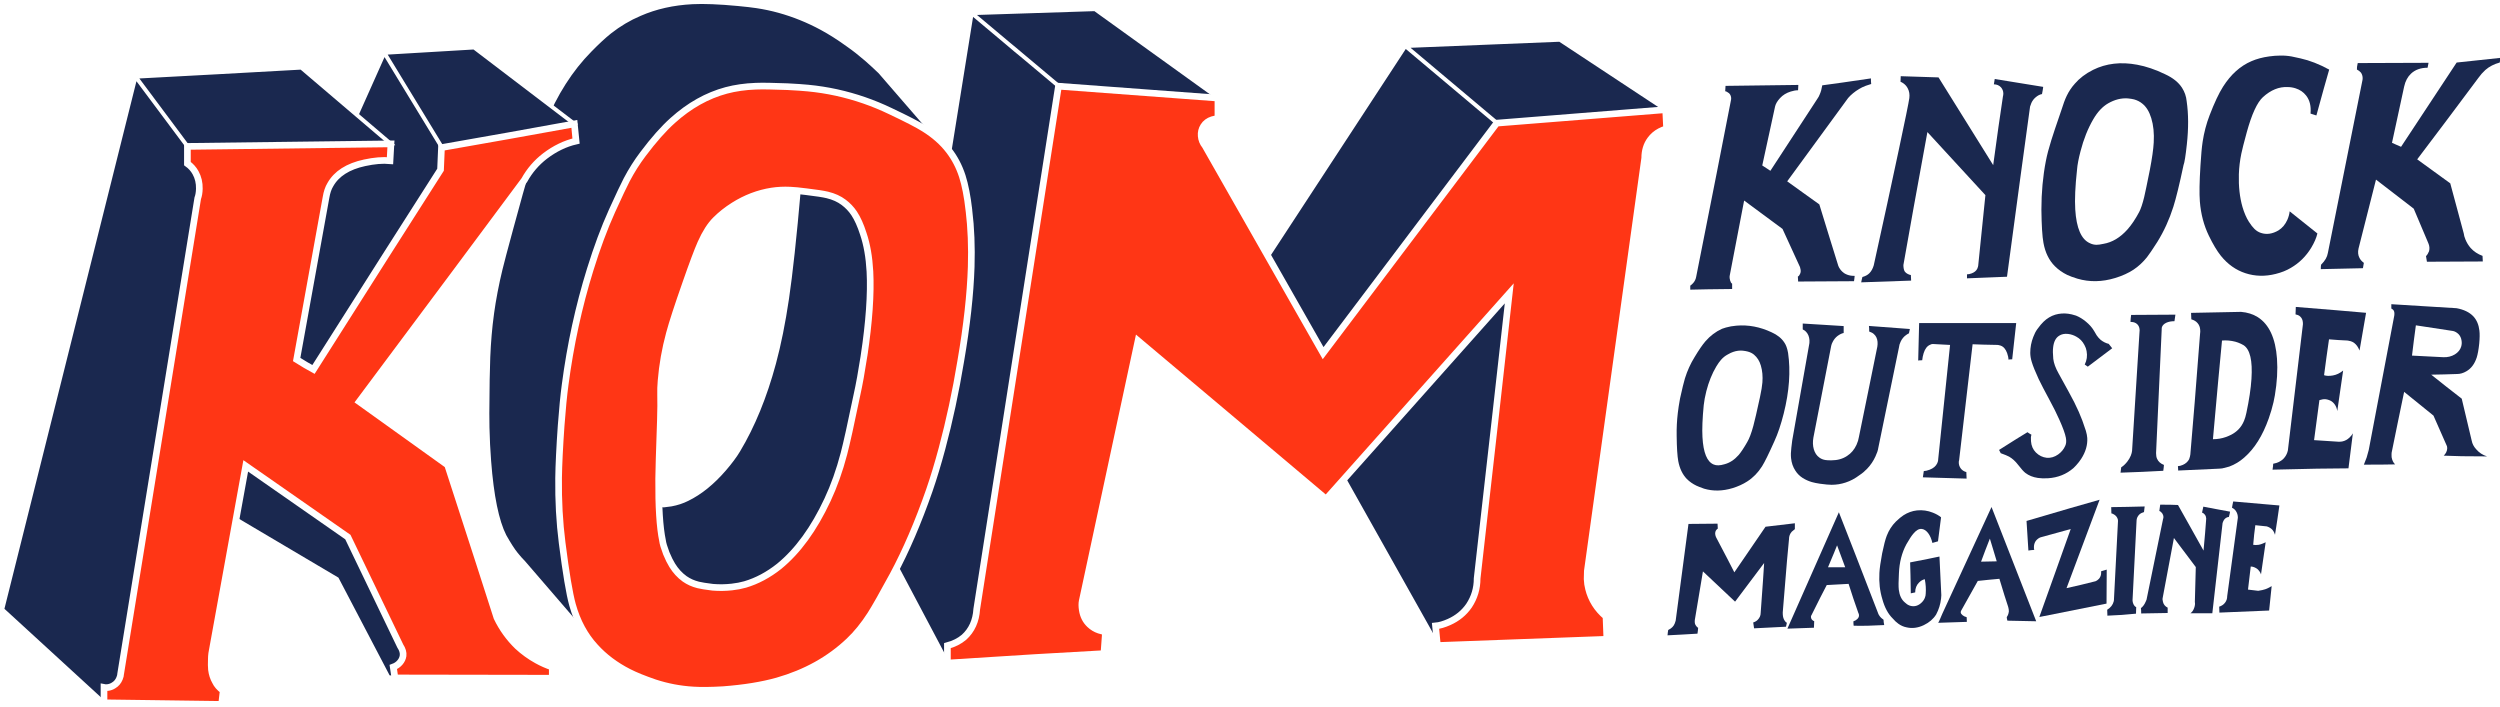
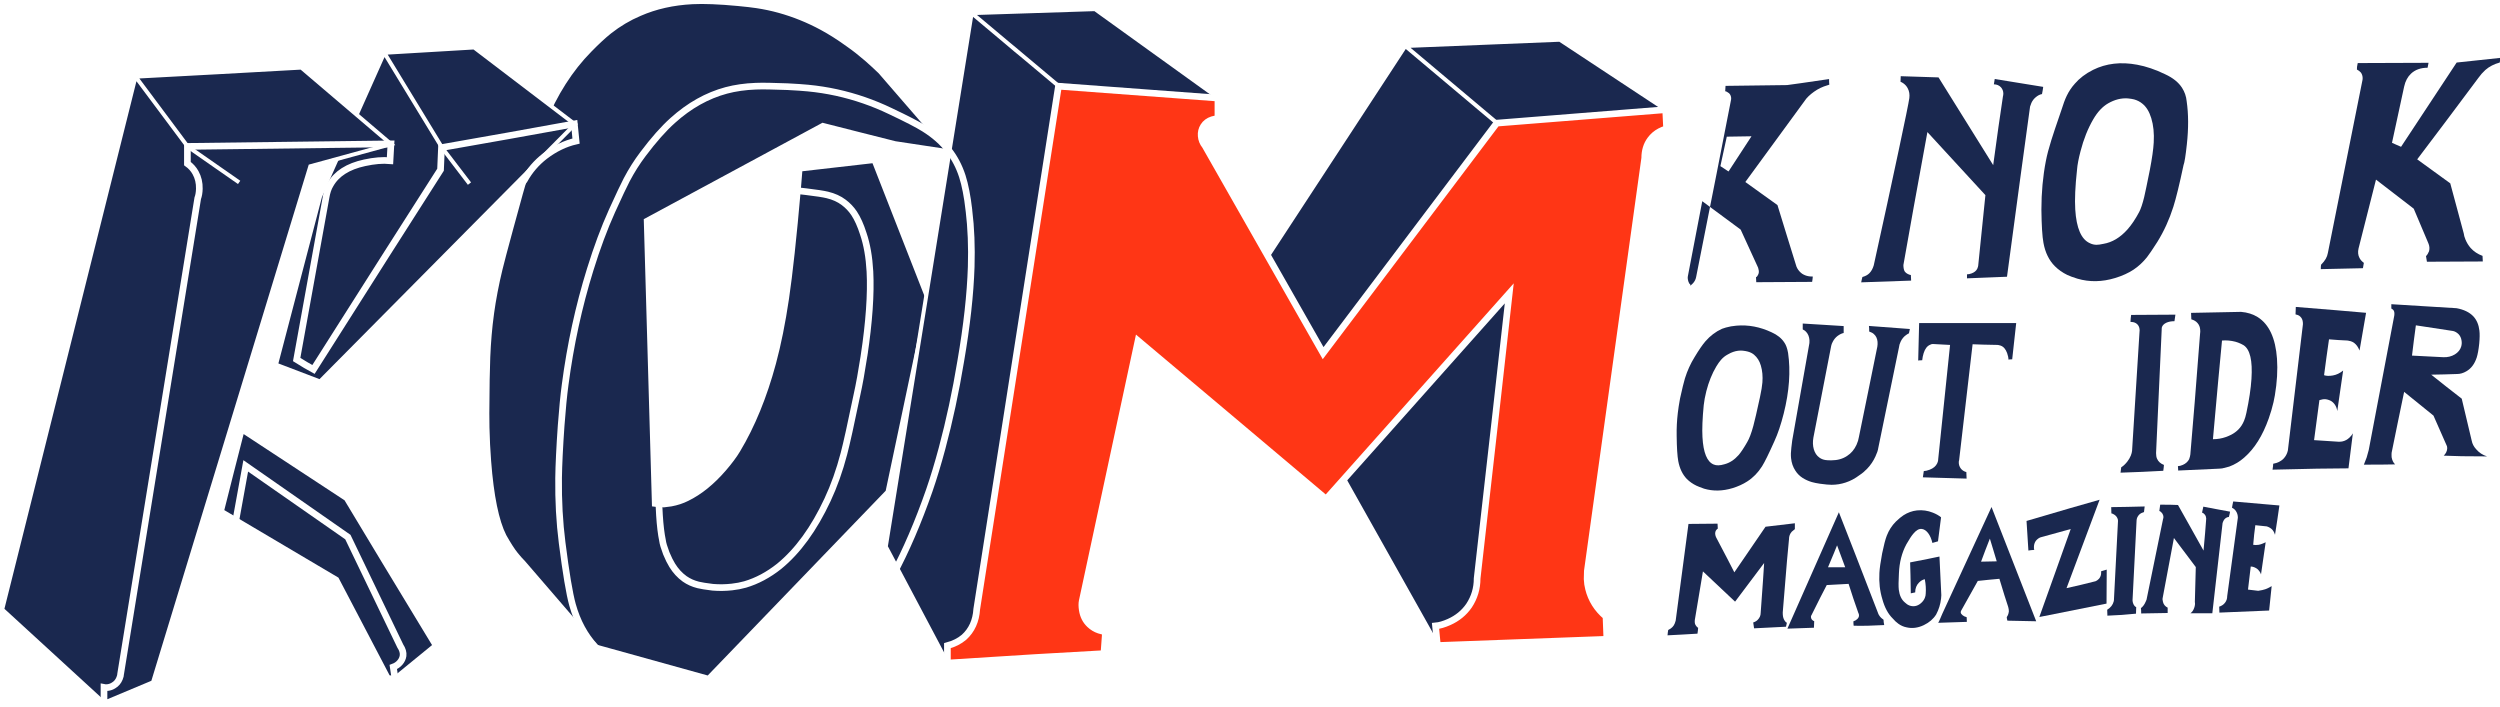
<svg xmlns="http://www.w3.org/2000/svg" xmlns:xlink="http://www.w3.org/1999/xlink" preserveAspectRatio="none" width="1875" height="530">
  <style>path:hover {opacity:0.5;}</style>
  <defs>
    <path fill="#1A284F" d="M671.15 281.85q-6.8-5.9-13.6-10.65-10.2-7.4-19.8-12.6-15.35-8.3-31.9-12.9-8.3-2.3-17-3.6-4.95-.75-13.9-1.6-21.2-2-34.1-1.35-21.65 1.1-39.4 8.85-12.05 5.1-22.6 13.4-6.3 5-14.9 13.8-21.5 21.8-34.8 54.55-8.9 21.95-24.2 79.15-6.35 23.35-8.05 30.45-4.1 16.9-6.4 33.45-2.1 15.5-2.8 32.6-.55 12.95-.7 42.1l.1 10.6q.3 13.05 1.25 25.3 3 39.3 11.5 56.1 5.2 9.25 8.75 13.6 2.95 3.65 5.6 6.3 3.7 4.35 54.3 63 28.1 7.7 84.25 23.4 40.8-42.45 134.4-139.5l30.4-144-40.7-104-55 6.3q-.2 3.5-1.2 14.7-4.75 54.2-8.9 82.2-4.05 27.3-9.75 48.4-10.15 37.7-26.75 65.4-3.8 6.35-10.45 14.05-13.35 15.45-27.75 22.45-5.55 2.8-12.15 4l-5.45.7q-4.35 0-7.5-.5-4-142.25-6.1-213.25l132.7-71.6q9.55 2.5 27.15 6.9 18.9 4.7 27.15 6.85 13.3 2.1 40.3 6.1-34.4-39.75-51.7-59.7-6.3-6-10.3-9.45z" id="a" />
    <path fill="#1A284F" d="M377.1 273.1q-11.35.7-33.65 2-22.65 1.3-33.75 2 14.5 23.9 43.5 71.4l20.4 26.7-20.4-26.7q-29-47.5-43.5-71.4-16.1 35.8-48.2 107.9l-33 126 33 12.6 191.2-192.9q-15-11.5-75.6-57.6z" id="c" />
    <path fill="#1A284F" d="M162.25 347.4l38.6 26.9-38.6-26.9-39.1-52.4-100 399.6 76.35 70q6.4-2.7 36.75-15.4l118-387 60.6-16.6Q270 307.4 247.5 288.2q-23.6 1.35-62.2 3.45-47.9 2.55-62.15 3.35l39.1 52.4z" id="e" />
    <path fill="#1A284F" d="M203.3 560.65q-3.2 12.1-7.7 30.1L188 620.8q20.6 12.2 86.2 51l38.6 73.7q3.5 0 5.2.25 28.3-23.1 29.5-24.1-44.5-73.3-66.5-110l-77.7-51z" id="g" />
    <path fill="#1A284F" d="M778.25 270.8q2.19 1.92 4.5 3.85 2.26 1.88 5 4.1-2.34-2-4.85-4.1l-4.65-3.85m-27.95-23.45h-.05l2.05 1.7-2-1.7m0 0l-.05-.05-32.15 200.15q-19.65 122.35-32.25 200l46.1 87.05 72.8-37.2 87.8-373.9 42.1-12.9-91.9-66.15q-16.45.45-46.3 1.5-32.09 1.1-46.15 1.5l2 1.7 25.95 21.75 4.65 3.85q2.5 2.1 4.85 4.1l27.6 23.15-27.6-23.15q-2.74-2.22-5-4.1-2.31-1.93-4.5-3.85l-25.95-21.75-2.05-1.7h.05z" id="i" />
    <path fill="#1A284F" d="M1242.9 338.4l27.9-18.7-79.4-52.4q-28 1.05-115.9 4.7l68.55 57.65L1075.5 272 955.9 454.8l68.7 133 75.2 133.9 26.5-11.5 116.6-371.8z" id="k" />
-     <path fill="#FF3615" d="M352.6 348.2l-.7 16.6q-31.9 49.8-95.3 149.8-5.2-2.8-12.6-7.45 3.75-20.25 22-121.5.95-5.9 3.25-9.65 6.95-12.35 25.7-16.4 10.8-2.35 19.05-1.6l.7-12.6q-101.85 1.2-152.65 1.9v12.9q3.85 2.75 6.1 6.8 3 5.4 2.85 12.05-.1 4.2-1.2 7.15-19.2 118.7-57.8 356.6 0 1.45-.85 3.5-1.4 3.45-4.35 5.2-2.05 1.35-4.5 1.65-1.6.2-2.8-.05v11.5q85.3 1.15 88.2 1.2.7-6.8 1.2-10.3-4.25-3.25-5.9-6.8-2.3-4-2.9-9-.3-2.8-.1-8.1 0-3.6 1.2-9.1l24.6-135.6 76.6 53.4 39.3 81.7q2.55 3.85 2.1 7.3-.4 2.8-2.35 5.05-1.95 2.3-4.95 3.4.5 2.75 1.2 8.2 39.3 0 118 .2v-8.4q-5.75-1.85-11.6-5.1-7.8-4.3-14.4-10.4-9.65-9.35-15.5-21.5-9.45-29.65-37-114.5-55.7-39.85-66.3-47.5Q373.6 428 414.8 372.5q5.85-10.6 15.5-18 11.05-8.4 23.2-11.2-.25-2.1-.6-6.4-.35-4.4-.6-6.5-20.55 3.8-49.85 9-33.25 5.85-49.85 8.8z" id="m" />
-     <path fill="#FF3615" d="M714.55 333.9q-7.15-4.5-25.15-13-19.4-9.35-40.5-14-10.55-2.3-21.45-3.35-5.55-.55-15.35-1.05-16.2-.65-23.8-.35-11.95.45-22.1 3.15-21.55 5.8-40.1 22.5-10.35 9.25-22.4 25.3-6.8 9-12.2 19.3-3.05 5.8-11 23.3-8.75 19.4-16.35 43.95-12.9 41.55-18.8 86.45-1.6 11.85-3 30.7-1.7 24.45-1.9 39.25-.3 25.4 2.65 48.55 4.3 33.95 7.8 46.55 5.25 18.75 16.95 31.45 10.25 11.35 25.25 19 7.35 3.75 19.45 7.9 14 4.6 29 5.5 8.5.55 22.3-.25 23.75-1.8 40.7-6.6 31.8-9.1 53.7-29.9 8.65-8.2 16.15-19.9 4.95-7.75 16.85-29.7 14.7-27.4 27.25-63.4 4.9-14.2 9.5-31.35 8.4-31.3 14.05-65.55 6.85-39.75 7.85-70.75.7-22.4-1.7-42.45-1.8-15.6-4.95-25.45-3.5-10.8-10.05-19.3-7.1-9.3-18.65-16.5m-45.55 79q4.05 11.95 4.95 28.25 1.3 25.25-4.4 63.1-2.75 17.8-5.4 29.7-6.7 32.4-9.7 43.8-4.95 18.9-12.3 34.6-15.3 32.75-36.3 49.9-12.15 9.65-25.5 13.6-4.55 1.3-9.95 1.9-7.1.8-14.35.2-7.75-.95-10.9-1.75-5.65-1.4-10.15-4.55-5.5-3.95-9.35-10.2-2.15-3.45-4.45-9-2.45-6.45-2.8-9.45-3.15-15.05-2.9-46.45.05-8.15 1.3-43.95.35-11.7.15-19.15-.15-4.65.35-10.35 1.45-17.8 6.25-35.5 3.25-12.05 12.05-37.1 7.8-22.4 11.5-30.7 5.15-11.55 11.2-17.5 5.8-5.8 13.4-10.6 13.55-8.55 28.5-10.9 6.7-1.05 13.95-.7 4.1.15 12.25 1.2 11.25 1.35 15.55 2.4 7.3 1.75 12.35 5.6 4.55 3.4 7.75 8.15 3.9 5.85 6.95 15.45z" id="o" />
    <path fill="#FF3615" d="M1259.25 342.25q2.85-3.9 7.2-6.2 1.95-1.05 5-2l-.7-14.3q-37.05 3.05-126.7 10.1-100.9 133.55-130.2 172.5-59-103.8-88.5-155.5-2.65-3.3-2.95-7.35-.35-4.05 1.75-7.35 2.2-3.5 6.55-4.9 2.2-.7 4.25-.7v-15.5l-119.6-8.9q-13.8 88.85-61.3 392.2-.85 13.25-9.55 21.1-5.15 4.35-12.45 6.3v13.05q73.65-4.8 117.4-7.1.25-2.75.6-8.2.35-5.65.6-8.4-2.1 0-4.85-.95-4-1.35-7.05-4.25-4.55-4.3-5.55-11-.6-3.9-.05-6.6l41.9-195.3q25.15 21.05 70.55 59.4 49.05 41.45 70.45 59.4 18.5-20.9 137.4-154.3-7.9 71.2-24.1 213.8 0 11.25-6.1 20.45-5.55 8.05-14.95 12.25-5.7 2.55-10.15 2.95l1.4 14.7q14.75-.6 127.1-4.7-.5-11.5-.65-17.1-10.05-8.5-13.1-20.8-.9-3.35-1.05-7.3-.05-2.3.15-6 28.75-206.5 43.05-309.7 0-8.15 4.2-13.8z" id="q" />
-     <path fill="#1A284F" d="M1348 339.5q3.15-14.75 4.8-22.1.65-2.95 3.7-6.3 3.15-3.45 8.05-4.95 2.95-.95 5.5-.95.2-2.6.2-4l-54.6.7q0 1.7-.25 4.05.95 0 2.8 1.4 1.3 1.2 1.6 3.05.15 1 0 1.85-8.6 44.5-26.2 133-.45 2.45-2.1 4.4-.9 1.1-2.3 2.1v3q10.6-.3 31.4-.5v-4q-.65-.35-.9-.9-.75-1.45-.95-3.1-.15-1.3.05-2.1 7.3-37.5 10.8-56.25 9.6 7 28.8 21.3l13.1 28.6q0 .25.45 1.95.3 1.85-.45 3.25-.6 1.5-1.6 1.9 0 1.1.2 3.75 14 0 41.9-.25.15-.8.3-2l.2-2q-1.95 0-3.05-.2-2.7-.45-4.95-1.9-2.25-1.65-3.6-4-.8-1.45-1.1-2.8-2.6-8.1-6.9-22.25-4.95-16.3-6.9-22.45-3.8-2.8-12-8.6-7.95-5.65-12.1-8.7l45.7-62.5q3.2-3.7 8.2-6.75 2.25-1.35 5-2.4.95-.35 4.1-1.35-.2-1.4-.2-4.2-24.3 3.6-36.5 5.2-.65 4.1-1.9 6.8-.6 1.7-1.9 3.5l-35.1 53.8-6.1-4q1.65-7.35 4.8-22.1z" id="s" />
+     <path fill="#1A284F" d="M1348 339.5q3.15-14.75 4.8-22.1.65-2.95 3.7-6.3 3.15-3.45 8.05-4.95 2.95-.95 5.5-.95.2-2.6.2-4l-54.6.7q0 1.7-.25 4.05.95 0 2.8 1.4 1.3 1.2 1.6 3.05.15 1 0 1.85-8.6 44.5-26.2 133-.45 2.45-2.1 4.4-.9 1.1-2.3 2.1v3v-4q-.65-.35-.9-.9-.75-1.45-.95-3.1-.15-1.3.05-2.1 7.3-37.5 10.8-56.25 9.6 7 28.8 21.3l13.1 28.6q0 .25.45 1.95.3 1.85-.45 3.25-.6 1.5-1.6 1.9 0 1.1.2 3.75 14 0 41.9-.25.15-.8.3-2l.2-2q-1.95 0-3.05-.2-2.7-.45-4.95-1.9-2.25-1.65-3.6-4-.8-1.45-1.1-2.8-2.6-8.1-6.9-22.25-4.95-16.3-6.9-22.45-3.8-2.8-12-8.6-7.95-5.65-12.1-8.7l45.7-62.5q3.2-3.7 8.2-6.75 2.25-1.35 5-2.4.95-.35 4.1-1.35-.2-1.4-.2-4.2-24.3 3.6-36.5 5.2-.65 4.1-1.9 6.8-.6 1.7-1.9 3.5l-35.1 53.8-6.1-4q1.65-7.35 4.8-22.1z" id="s" />
    <path fill="#1A284F" d="M1880.3 295.9q2.3-3.25 5.2-5.9 4.45-3.9 10.8-5.6.15-.7.3-1.75l.2-1.75-32.8 3.5q-6.9 10.55-20.85 31.6-13.95 21.05-20.85 31.6-1.25-.45-3.45-1.5-2.25-1.1-3.35-1.5l9.1-42.1q1.35-6.2 5.2-9.8 4.7-4.4 12.4-4.4l.7-3.7q-35.3.2-53.1.2-.75 3.25-.6 4.85 1.8.9 3 2.3 1.05 1.5 1.25 3.4.1 1-.05 2l-26 129.9q-.4 2.3-1.6 4.4-1.2 2.1-3.5 4.4-.2 1.2-.2 3.3l31.6-.7.7-4q-2.35-1.75-3.3-3.75-1.6-3-.7-7 8.7-34.4 13.1-51.7 9.3 7.3 28.3 21.8l11 26q1.25 2.9.5 5.9-.9 2.3-2.3 3.7l.7 4.2q14 0 41.9-.2-.2-2.8-.2-4.2-5.4-2-8.9-5.9-2.5-2.9-3.95-6.45-1.05-2.55-1.25-4.55-2.1-7.45-10.1-37.5-4.1-3.05-12.4-9t-12.4-9q19.35-25.45 45.9-61.1z" id="t" />
    <path fill="#1A284F" d="M1363.25 641.85q0-3.3 2.1-5.6.4-.4 2.3-1.9v-4.4q-3.55.35-22 2.6-19.8 28.8-23.4 34.2-2.85-5.75-13.8-26.5-1.15-2.9 0-4.9.85-1.15 1.4-1.4-.2-2.5-.2-3.7-14.5.2-21.8.2-1.65 12.05-4.8 36.3-3.15 24.25-4.8 36.25-.6 2.25-1.4 3.5-.85 1.35-2.25 2.35-.5.35-1.95 1.15-.3 1.45-.5 4 3.3-.2 11.45-.6 7.05-.35 11-.65.15-.8.3-2.2l.2-2.2q-.45-.2-1.05-.85-.8-.9-1.25-1.95-.25-.85-.25-1.85.05-.9.05-1.15 4-24.3 6.1-36.5l24.1 22.7q7.3-9.6 21.8-29-.4 7.55-2.6 37.5 0 2.9-2.3 5.2-1.3 1.3-3.3 1.9.15 1.4.65 4.4 4-.25 12-.6 7.95-.35 11.95-.6l.65-3q-1-.4-1.15-.9-1.35-1.55-1.75-3.85-.2-1.05-.2-2.95 4.05-50.3 4.7-55z" id="u" />
    <path fill="#1A284F" d="M1449.05 624q-2.6 1.7-5.65 4.7-4.5 4.5-6.85 10.65-1.55 4-3.45 13.25-1.8 9.6-2.05 14.65-.6 10.5 2.25 19.75 2.55 9.25 7.7 14.3 2.2 2.55 4.2 3.95 2.85 2.1 6.2 2.75 6.35 1.5 12.95-1.65 6.05-2.9 9.25-7.95 3-5.6 3.7-11.9.2-1.2.2-2.6l-1.4-29q-6.6 1.45-22 4.4.3 7.7.5 23.2 1.2-.2 3.3-.7 0-4.5 2.8-7.3 1.95-2.05 4.4-2.6 1.1 5.7.7 10.8 0 1.55-.7 3.3-.95 2.25-2.9 3.9-2.1 1.85-4.6 2.2-4.2.5-7.5-2.8-3.7-3.1-4.5-9.5-.4-3.55.1-12.3.5-12.35 5.6-21.8 3.15-5.5 5.05-7.75 3.35-4.1 6.45-3.75 2.65.3 4.85 3.2 2.1 2.8 3.15 7.3 1.4-.5 4.2-1.2 1.6-11.9 2.3-18-2.45-2.05-6.15-3.5-5.75-2.3-11.85-1.7-5.45.6-10.25 3.7z" id="v" />
    <path fill="#1A284F" d="M1548.4 643.1q1.65-1.95 3.5-2.6l22.65-6.25q-2.95 8.25-11.75 33-7.3 20.65-11.8 33 15.15-2.95 50.4-10.05.15-8.4.15-25.5-2.75.7-4.15 1.2 0 1.65-.1 2.2-.3 1.95-1.5 3.4-1.6 1.6-2.6 1.9-10.25 2.65-21.8 5.2 16.6-44.3 24.8-66.3-16.5 4.6-54.8 15.9l1.4 22.2q1.4-.3 4.4-.5-.35-.85-.25-2.45.1-2.45 1.45-4.35z" id="w" />
    <path fill="#1A284F" d="M1617.4 617.65l-12.5.2q0 1.4.15 4.7.65 0 1.95.8 1.75 1.05 2.5 2.7.5.9.5 2.1-.95 19.35-3 58.3 0 1.35-.2 2.05-1 3.95-4.9 6.3.15 1.65.15 4.45 11.1-.4 21.45-1.5.15-1.6.15-4.9-1.2-.45-2.1-2.3-.65-1.55-.65-2.8 2.1-39.5 3-59.2 0-2.4 1.15-4 .9-1.45 2.6-2.3.85-.4 1.85-.7 0-.7.5-4.2-4.85.15-12.6.3z" id="x" />
    <path fill="#1A284F" d="M1676.15 626.25q.05.8-.1 1.7-.5 7.5-1.9 22.5-3.25-6-9.55-17.1-6.65-11.65-9.6-17.1-4.45-.25-13.35-.25-.15 1.75-.65 4.75.35 0 1.2.7 1.15.95 1.6 2.3.55 1.6 0 3-4.25 20.25-12.4 60.55l-.7 1.6q-1.3 3.05-3.5 4.7.2 1.4.2 4 6.75-.15 19.85-.35v-4q-2.8-1.4-3.5-4.25-.55-1.95-.2-3.25l8.4-44.75q7.65 10 16.4 21.8l-.7 26.2q.4 1.95-.5 4.45-.9 2.65-2.8 4h16.4q3.1-27.7 7.7-67.7l.55-1.4q.5-1.15 1.35-1.9 1.45-1.2 2.8-1.2.75-2.6.9-4-3.9-.65-10-1.85-8-1.5-10.05-1.9-.25 1.65-.95 4.45 1.25.4 2.1 1.55.9 1.15 1 2.75z" id="y" />
    <path fill="#1A284F" d="M1713 631.4q1.35.1 4.3.45 2.95.35 4.35.45l1.5.6q1.1.55 2 1.3 1.75 1.5 2.6 4.4.7-4.1 1.7-11 1.15-8.2 1.6-11-23.15-2.1-34.65-3-.1.75-.5 2.4-.3 1.45-.4 2.3 2 .95 3 2.6 1.4 2.1 1.4 4.9-2.6 19.5-8 58.8 0 2.85-1.6 4.9-1.65 2.15-4.4 3 0 1.65.15 4.45 30.85-1.25 37.3-1.55 1.2-12.2 1.9-18.3-2.75 1.6-4.7 2.3-2.15.75-5.4 1.2-1.25-.1-3.8-.45t-3.85-.45q1.4-11.4 2.05-17.3 1.95 0 4 1.2 1.6.9 2.7 2.6.7 1.1 1 2.1 2.3-16.1 3.5-24.1-1.3.6-2.15.95-1.55.65-3.05.95-2.6.35-4.15 0 .65-8.15 1.6-14.7z" id="z" />
    <path fill="#1A284F" d="M1396.1 493.75q1.3-2.5 3.45-4.2 2.65-1.95 4.7-2.3v-5.2q-5.2-.35-15.25-.95-10.5-.6-15.45-.95v4.4q1.9.95 2.6 1.9 2.2 2.4 2.45 6.2.1 2.25-.35 3.9l-12.6 71.4q-.15 1.4-.65 5.4-.55 4.45-.2 7.8.55 5.3 3.2 9.3 2.1 3.35 5.55 5.55 3.2 2 6.8 3.05 2.4.7 6.15 1.25 5.75.8 8.65.8 5.5 0 10.55-1.7 5.35-1.7 10.5-5.6 2.95-1.9 5.7-4.8 3.9-4.1 6.2-9.2 1.75-3.7 2.1-6.3l15.5-75.35q.2-2.2 1.3-4.45 1.45-3.1 4.1-4.95 1.4-1 2.1-1.25.5-2.05.7-3.25-20.4-1.6-30.7-2.3.2 1.4.2 4.2 2.4.8 3.5 1.9 2.4 2.05 2.75 5.75.15 1.9-.15 3.65-2.15 10.4-6.9 33.95-4.4 21.8-6.9 33.75-.45 2.95-1.8 5.9-2.45 5.4-7.1 8.4-4.9 3.3-11.9 3.3-2.95 0-4.45-.25-2.6-.45-4.45-1.85-2.95-2.1-4.15-6.2-1.15-4.05-.3-8.8l13.35-68.8q.3-1.5 1.2-3.1z" id="A" />
    <path fill="#1A284F" d="M1532.15 493.35q1.05-9.1 1.5-13.55h-72.8l-.7 28.1q.9-.2 3-.2.3-2.85 1.1-5.4 1.6-5 5-6.3.85-.5 1.9-.5l12.9.7q-1.25 12.8-8.9 85.7 0 .85-.25 1.75-.15.5-.45 1.25-1.5 3.3-5.75 4.9-2.65 1-4.35 1l-.7 4.7q28.95.8 32.8.95-.2-3.35-.2-4.95-.7 0-2-.75-1.8-1.05-2.7-2.75-.9-1.55-.95-3.4-.05-1.3.25-2 6.8-57.9 10.1-86.9 6.3.3 18.7.5.55 0 2.3.5 3.3 1.15 4.9 5.65 1 2.8 1 4.85.9-.2 2.8-.2.45-4.7 1.5-13.65z" id="B" />
-     <path fill="#1A284F" d="M1565.85 489.3q2.75-1.8 6.7-1.35 3.3.4 6.2 2.05 3.9 2.1 6.05 6.2 1.3 2.35 1.65 4.6 1 5.35-1.4 10.1.3.15 2.3 1.6 6.15-4.7 18.3-13.8l-2.6-3.3q-3.2-.75-6.05-3-1.7-1.5-3-3.4-.5-.75-1.7-2.9-2.3-4.05-6.4-7.4-3.55-2.95-7.4-4.5-3.4-1.1-5.85-1.4-4.95-.65-9.65.7-4.95 1.5-8.95 5.4-1.85 1.75-4.65 5.6-1.65 2.3-2.95 5.75-2.25 5.7-2.25 11.85 0 3.25 1.15 6.95 1.35 4.5 5.15 12.75 2.85 5.9 8.05 15.5 4.45 8.15 7.45 14.95 4.05 9 4.9 13.55.7 3.65-.5 6.15-1.7 3.85-5.3 6.4-4.05 2.85-8.5 2.5-4.7-.5-8.2-4-3.3-3.35-3.65-8.45-.3-3.3.35-4.85-1.95-1.1-3-1.9-6.05 3.6-21.3 13.3.8 1.35 1.25 2.45 4.35 1.55 6.3 2.6 3.65 2.1 6.75 6.15 3.5 4.55 5.45 6.05 3.85 2.95 9.35 3.75 3.2.5 7.55.25 11.2-.7 19.2-7.7 1.65-1.65 2-2.05 2.05-2.25 3.7-4.75 5.05-7.8 4.6-15.7-.15-2.35-1.05-5.4-.35-1.1-2.65-7.7-2.25-6.1-6.1-13.8-2.6-5.1-11.8-21.7-3.35-6-3.9-10.8-.5-5.55-.1-8.55.7-6.4 4.5-8.75z" id="C" />
    <path fill="#1A284F" d="M1782.25 492.9q.05 0 2.3.5 2.85.9 4.8 3.6.9 1.2 1.8 3.4 3.3-18.9 4.9-28.3-18.3-1.65-52.7-4.4 0 1.9-.2 5.6 1.25.3 1.65.45 1.1.4 1.85 1.15 1.8 1.65 2 4.4.15 1.4-.1 2.6l-11 92.2q0 1.3-.7 3.1-.9 2.4-2.8 4.4-2.85 2.85-7.65 3.7 0 1.45-.5 4.45 38.3-1 56.95-1 .6-4.4 1.65-13.1 1.05-8.85 1.65-13.15-1 1.75-2.5 3.15-2.45 2.35-5.5 2.95-1 .2-2.6.2-3.05-.25-9.25-.6t-9.25-.6q2.6-19.9 4-30 1.95-.55 2.45-.6 2.25-.35 4.35.4 2.7.8 4.45 3.1t2.15 5.3q3-20.3 4.4-30.4-3.65 3-7.7 3.7-4.05.7-6.6-.2.65-5.3 1.8-13.5 1.6-11.05 1.9-13.4 6.85.6 14 .9z" id="D" />
    <path fill="#1A284F" d="M1619.85 473.7q-.3 1.9-.5 5.2l2 .2q2.1.45 3.4 1.9 1.2 1.4 1.4 3.35.15 1 0 1.85-1.9 29.9-5.6 89.4-.15 1.55-.9 3.5-1 2.45-2.6 4.5-2.15 2.8-4.65 4.4-.15.55-.5 4l16.15-.6q9.8-.4 15.9-.8.15-.9.3-2.25l.2-2.15q-3.8-1.45-5.2-4.7-.7-1.6-.7-4.2l4.2-92.2q0-1.8.2-2.3.75-2.05 3.3-3.25 2.5-1.15 6.1-1.15l.7-4.9q-22.2.2-33.2.2z" id="E" />
    <path fill="#1A284F" d="M1446.9 298.85q1 .3 2.35 1.3 2 1.5 3.05 3.6 1.7 3.15 1.2 7.3-.7 5.05-8 39.3-7.85 37.05-18.7 86.2-1.1 3.7-3.3 5.9-1.9 1.9-5.2 2.8-.1.55-.5 2-.3 1.2-.4 2 20.45-.8 37.45-1.3-.2-2.8-.2-4.2-.65 0-1.85-.55-1.85-.8-2.85-2.25-.9-1.7-.9-4.7 6.15-35.25 18-99.7 14.5 15.9 43.5 47.3-.95 8.9-2.7 26.4-1.75 17.85-2.7 26.5 0 .55-.7 2.3-1.15 2.35-4.25 3.5-1.95.7-3.45.7v3q5.05-.25 15-.6t15-.6q11.4-85 17.3-127.6.45-1.5 1-2.75 1.1-2.4 3-4.05 2.5-2.2 4.95-2.6.65-3.15.9-5.4-24.15-4-36.35-5.9-.15 1.2-.65 4 3.3 0 5.4 2.3 1.65 1.95 1.7 4.5 0 1.3-.3 2.3-3.05 20-7.3 51.5-27.4-43.8-41-65.8-4.65-.1-14.15-.45-9.45-.35-14.2-.45 0 1.4-.15 4.2z" id="F" />
-     <path fill="#1A284F" d="M1740.2 279.85q-4.5-.8-8.8-.65-3.65 0-7.95.6-7.6 1.05-13.4 3.6-12.5 5.35-21.25 19.1-4.75 7.5-10.15 21.6-3.6 9.4-5.15 19.6-.95 6.15-1.65 17.9-1.15 18.25-.45 27.05 1.1 14 6.75 25.65 4.65 9.6 9 15.05 7.7 9.55 18.4 13.05 10.85 3.55 22.7.55 6.5-1.6 11.4-4.55 9.4-5.45 15.25-15.05 3.5-5.8 4.65-10.75l-20.8-16.6q-.3 3.05-1.7 6.3-2.35 5.3-6.7 8-6.85 4-13.1 1.9-2.6-.8-4.85-2.95-1.95-1.85-4.25-5.45-2.85-4.5-4.8-11.1-3.1-10.85-2.7-24.5.25-7.7 1.85-15.45.85-4.2 4.05-15.95 5.65-20.55 12.2-26.5 8.85-8 18.5-7.5 3.05 0 5.95.95 4.85 1.55 7.85 5.35 4.15 5.25 3.35 13.6 3.85 1.2 4.4 1.4 6.25-22.9 9.6-34.4-11.15-6.1-21.5-8.4-5-1.15-6.7-1.45z" id="G" />
    <path fill="#1A284F" d="M1645.4 293.2q-10.95-5.3-21-7.15-18.35-3.45-33.1 3.85-8.4 4.2-13.8 10.5-3.65 4.15-5.95 8.95-1.9 3.9-4.15 11.15-5.65 16.4-7.4 22.1-2.8 8.9-4.1 15.65-3.35 17.25-3.35 36.5.2 17.8 1.55 24.95 2 10.9 8.55 17.45 3.95 3.95 9.3 6.55 3 1.4 7.6 2.8 13.6 4 28.35-.5 8-2.45 13.75-6.25 5.6-3.75 10.05-9.3 2.4-3.05 7.8-11.5 7.55-12.2 12-26.3 3.1-9.75 7.65-31.3 1.1-2.7 2.5-15.65 1.95-18-.15-32.3-.5-5.4-3.5-10.1-3.95-6.1-12.6-10.1m-10.45 32.9q2.45 7.95 1.85 18.35-.4 7.35-2.9 20.45-3.1 15.5-4.25 20.4-1.85 7.55-3.75 11.2-4.25 8-8.8 13.1-8.15 9.15-18.1 10.8-3.2.7-5.05.7-2.65 0-5.05-1.2-9.65-4.25-10.95-25.3-.7-11.2 1.35-29.95.4-5.3 2.6-13.7 3.5-13.6 9.6-24.05 4.8-8.25 11.15-11.9 7.35-4.2 14.7-3.7 2.95.3 4.7.75 3.6 1 6.3 3.25 4.4 3.55 6.6 10.8z" id="H" />
    <path fill="#1A284F" d="M1313 484.1q-7 3.15-12.4 9.35-3.35 3.85-8.2 11.95-4.5 7.25-7.2 15.9-1.25 4.1-3.65 15-1.2 6.5-1.7 11-1 8.55-.85 16.95.15 13.4 1.2 19.1 1.55 8.3 6.45 13.4 3 3 7.15 5 1.55.75 5.75 2.25 10.1 3 21.35-.4 6.2-1.9 11-5 6.6-4.2 11.15-11.4 3.05-4.9 9.25-18.8 3.85-8.35 7-20.8 6.25-24.9 3.25-45.45-.9-5.05-2.8-7.75-3.1-4.8-9.6-7.7-13-6.1-26.35-4.95-4.2.35-7.9 1.4l-2.9.95m30.3 40.3q-.3 3.9-1.8 10.9-3.45 16-5 21.65-2.2 8.1-4.6 12.15-3.8 6.65-6.5 9.75-4.75 5.35-10.6 6.85-4.95 1.5-8 .2-7.5-3-8.45-20.6-.5-8.95.95-23.9.5-4.75 1.95-10.5 2.7-10.5 7.45-18.5 1.9-3.15 3.55-5 2.2-2.55 5.15-4.1 2.35-1.35 4.1-1.9 3.5-1.2 7.05-.9 2.5.3 3.7.65 2.85.75 4.75 2.35 3.65 3.05 5.15 8.2 1.7 5.7 1.15 12.7z" id="I" />
    <path fill="#1A284F" d="M1714.9 475.4q-5.4-3.4-12.6-4l-37.5.75q0 1.6.2 4.85 2.95.8 4.65 2.8 1.8 2.05 2 5.05.15 1.55-.1 2.95-4.3 56.5-7.3 90.6 0 .55-.3 1.55-.15.6-.6 1.95-1.45 2.8-4.7 4.25-2.2.95-3.7.95 0 1.2.2 3.3 10.3-.5 30.7-1.4 1.2 0 2.3-.2l5.25-1.35q6.25-2.3 11.35-6.85 11.45-9.95 18.3-29.25 2.15-6.05 3.6-12.3l1-5.05q2.5-14.85 1.6-27.5-1.65-22.95-14.35-31.1m-16.8 18.4l2 .65q2.35.9 4.1 1.95 7.25 4.7 5.9 25.3-.7 10.8-3.8 25.4-.75 3.6-1.75 5.95-1.6 3.9-4.35 6.65-2.25 2.25-5.3 3.85-1.55.8-4.1 1.75-4.55 1.6-9.6 1.6 4.4-49.4 6.8-74 4.9-.45 10.1.9z" id="J" />
    <path fill="#1A284F" d="M1876.5 474.75q-4.4-4.6-12.6-6.1-7.85-.45-24.6-1.5-16-1.05-24.3-1.5v3.25q.8.4 1.15.75 1.2 1 1.15 3.2 0 1.15-.25 2.15-16.75 88.35-19 100-1.15 4.4-1.55 5.6l-2.1 5.4q15.5 0 23.4-.2-2-2-2.6-5.4-.1-.85-.05-1.9.05-1.05.05-1.4 1.7-8.5 4.65-22.8 3.55-16.9 4.75-22.9l22 17.8q2.75 6.45 10.1 22.9.2.5.2 1.9-.2 2.85-2.6 5.25 10.7.55 32.5.55-4.9-1.5-8.2-5.4-2.65-2.9-3.3-6.3-1.3-5.25-3.75-15.8t-3.75-15.8l-11.55-9q-6.9-5.35-11.35-9l9.8-.2q6-.15 9.6-.3 3.55 0 7-2.05 5.3-3.05 7.7-10.2 1.2-3.75 1.9-10.4.6-6.2.15-9.9-.75-6.6-4.55-10.7M1865.3 488q1.9 1.9 2.35 4.85.4 2.4-.25 4.55-1.05 3.6-4.75 5.9-3.8 2.3-8.6 2.1-3.9-.25-11.9-.6-7.75-.35-11.65-.6.45-4.35 1.4-11.4 1.15-8.55 1.5-11.3l27.9 4.25q2.15.5 4 2.25z" id="K" />
    <path fill="#1A284F" d="M1399.75 675.85q5.5-.35 8.2-.45 3.55 11.3 7.3 21.8.5.7.5 1.9 0 1.4-1.25 2.65-1.2 1.2-2.95 1.75 0 2.1.2 3.3 9.85.25 22.9-.5-.5-2.55-.5-4l-1.6-1.25q-1.05-.95-1.7-2.05-.6-.85-.9-1.9-19.4-50.3-29.3-75.4-8.7 19.6-38.6 87.3l19.9-.7q.2-3.3.2-4.9-.2 0-.75-.35-.7-.45-1.15-1.05-.6-.95-.55-1.95.05-.85.35-1.05 7.5-15.15 11.5-22.7 2.7-.1 8.2-.45m5.65-12.9h-12.9q5.5-13 6.8-16.45 2.1 5.45 6.1 16.45z" id="L" />
    <path fill="#1A284F" d="M1521.05 671.6q4.2 14 6.6 21.1.5 1.75.5 3.3-.15 1.45-.7 2.8-.15.3-.9 1.6.05.25.2 1.4.15.8.3 1.2 7.1.25 21.6.45-28.45-73-33.5-85.7-12.4 26.7-37 80.25l-1.4 3.3q-1.05 2.5-1.6 3.3l21.5-.7q-.15-2.3-.15-3.5-1.9-.5-3.1-1.5-1.15-.9-1.35-2 0-.7.2-1.2l12.6-22.5q1.8-.15 8.1-.85 5-.5 8.1-.75m-2-13.1q-7.9.25-11.75.25 1.25-3.5 3.25-8.7 3-7.65 3.35-8.6.75 2.55 2.55 8.4 1.7 5.55 2.6 8.65z" id="M" />
    <path id="b" stroke="#FFF" stroke-width="3" stroke-linejoin="miter" stroke-linecap="butt" stroke-miterlimit="10" fill="none" d="M390.5 472.8q-2.1 15.5-2.8 32.6-.55 12.95-.7 42.1l.1 10.6q.3 13.05 1.25 25.3 3 39.3 11.5 56.1 5.2 9.25 8.75 13.6 2.95 3.65 5.6 6.3 3.7 4.35 54.3 63 28.1 7.7 84.25 23.4 40.8-42.45 134.4-139.5l30.4-144-40.7-104-55 6.3q-.2 3.5-1.2 14.7-4.75 54.2-8.9 82.2-4.05 27.3-9.75 48.4-10.15 37.7-26.75 65.4-3.8 6.35-10.45 14.05-13.35 15.45-27.75 22.45-5.55 2.8-12.15 4l-5.45.7q-4.35 0-7.5-.5-4-142.25-6.1-213.25l132.7-71.6q9.55 2.5 27.15 6.9 18.9 4.7 27.15 6.85 13.3 2.1 40.3 6.1-34.4-39.75-51.7-59.7-6.3-6-10.3-9.45-6.8-5.9-13.6-10.65-10.2-7.4-19.8-12.6-15.35-8.3-31.9-12.9-8.3-2.3-17-3.6-4.95-.75-13.9-1.6-21.2-2-34.1-1.35-21.65 1.1-39.4 8.85-12.05 5.1-22.6 13.4-6.3 5-14.9 13.8-21.5 21.8-34.8 54.55-8.9 21.95-24.2 79.15-6.35 23.35-8.05 30.45-4.1 16.9-6.4 33.45z" />
    <path id="d" stroke="#FFF" stroke-width="3" stroke-linejoin="miter" stroke-linecap="butt" stroke-miterlimit="10" fill="none" d="M261.5 523.6l-33-12.6 33-126q32.1-72.1 48.2-107.9 11.1-.7 33.75-2 22.3-1.3 33.65-2 60.6 46.1 75.6 57.6L261.5 523.6zm48.2-246.5q14.5 23.9 43.5 71.4l20.4 26.7" />
    <path id="f" stroke="#FFF" stroke-width="3" stroke-linejoin="miter" stroke-linecap="butt" stroke-miterlimit="10" fill="none" d="M123.15 295l39.1 52.4 38.6 26.9M99.5 764.6l-76.35-70 100-399.6q14.25-.8 62.15-3.35 38.6-2.1 62.2-3.45 22.5 19.2 67.35 57.4l-60.6 16.6-118 387q-30.35 12.7-36.75 15.4z" />
    <path id="h" stroke="#FFF" stroke-width="3" stroke-linejoin="miter" stroke-linecap="butt" stroke-miterlimit="10" fill="none" d="M188 620.8q20.6 12.2 86.2 51l38.6 73.7q3.5 0 5.2.25 28.3-23.1 29.5-24.1-44.5-73.3-66.5-110l-77.7-51q-3.2 12.1-7.7 30.1L188 620.8z" />
    <path id="j" stroke="#FFF" stroke-width="3" stroke-linejoin="miter" stroke-linecap="butt" stroke-miterlimit="10" fill="none" d="M750.3 247.35l-.05-.05-32.15 200.15q-19.65 122.35-32.25 200l46.1 87.05 72.8-37.2 87.8-373.9 42.1-12.9-91.9-66.15q-16.45.45-46.3 1.5-32.09 1.1-46.15 1.5l2.03 1.72 25.92 21.75q2.25 1.83 4.65 3.83 2.5 2.1 4.88 4.13l27.57 23.12m-65.05-54.55h-.05l2.08 1.72m35.44 29.7q-2.76-2.24-5.02-4.12-2.31-1.93-4.5-3.82" />
    <path id="l" stroke="#FFF" stroke-width="3" stroke-linejoin="miter" stroke-linecap="butt" stroke-miterlimit="10" fill="none" d="M955.9 454.8L1075.5 272q87.9-3.65 115.9-4.7l79.4 52.4-27.9 18.7-116.6 371.8-26.5 11.5-75.2-133.9-68.7-133zM1075.5 272l68.55 57.65" />
    <path id="n" stroke="#FFF" stroke-width="5" stroke-linejoin="miter" stroke-linecap="butt" stroke-miterlimit="10" fill="none" d="M99.5 764.6v-11.5q1.2.25 2.8.05 2.45-.3 4.5-1.65 2.95-1.75 4.35-5.2.85-2.05.85-3.5 38.6-237.9 57.8-356.6 1.1-2.95 1.2-7.15.15-6.65-2.85-12.05-2.25-4.05-6.1-6.8v-12.9q50.8-.7 152.65-1.9L314 358q-8.25-.75-19.05 1.6-18.75 4.05-25.7 16.4-2.3 3.75-3.25 9.65-18.25 101.25-22 121.5 7.4 4.65 12.6 7.45 63.4-100 95.3-149.8l.7-16.6q16.6-2.95 49.85-8.8 29.3-5.2 49.85-9 .25 2.1.6 6.5.35 4.3.6 6.4-12.15 2.8-23.2 11.2-9.65 7.4-15.5 18-41.2 55.5-123.9 166.25 10.6 7.65 66.3 47.5 27.55 84.85 37 114.5 5.85 12.15 15.5 21.5 6.6 6.1 14.4 10.4 5.85 3.25 11.6 5.1v8.4q-78.7-.2-118-.2-.7-5.45-1.2-8.2 3-1.1 4.95-3.4 1.95-2.25 2.35-5.05.45-3.45-2.1-7.3l-39.3-81.7-76.6-53.4-24.6 135.6q-1.2 5.5-1.2 9.1-.2 5.3.1 8.1.6 5 2.9 9 1.65 3.55 5.9 6.8-.5 3.5-1.2 10.3-2.9-.05-88.2-1.2z" />
    <path id="p" stroke="#FFF" stroke-width="5" stroke-linejoin="miter" stroke-linecap="butt" stroke-miterlimit="10" fill="none" d="M748.2 395.15q-1.8-15.6-4.95-25.45-3.5-10.8-10.05-19.3-7.1-9.3-18.65-16.5-7.15-4.5-25.15-13-19.4-9.35-40.5-14-10.55-2.3-21.45-3.35-5.55-.55-15.35-1.05-16.2-.65-23.8-.35-11.95.45-22.1 3.15-21.55 5.8-40.1 22.5-10.35 9.25-22.4 25.3-6.8 9-12.2 19.3-3.05 5.8-11 23.3-8.75 19.4-16.35 43.95-12.9 41.55-18.8 86.45-1.6 11.85-3 30.7-1.7 24.45-1.9 39.25-.3 25.4 2.65 48.55 4.3 33.95 7.8 46.55 5.25 18.75 16.95 31.45 10.25 11.35 25.25 19 7.35 3.75 19.45 7.9 14 4.6 29 5.5 8.5.55 22.3-.25 23.75-1.8 40.7-6.6 31.8-9.1 53.7-29.9 8.65-8.2 16.15-19.9 4.95-7.75 16.85-29.7 14.7-27.4 27.25-63.4 4.9-14.2 9.5-31.35 8.4-31.3 14.05-65.55 6.85-39.75 7.85-70.75.7-22.4-1.7-42.45zm-78.65 109.1q-2.75 17.8-5.4 29.7-6.7 32.4-9.7 43.8-4.95 18.9-12.3 34.6-15.3 32.75-36.3 49.9-12.15 9.65-25.5 13.6-4.55 1.3-9.95 1.9-7.1.8-14.35.2-7.75-.95-10.9-1.75-5.65-1.4-10.15-4.55-5.5-3.95-9.35-10.2-2.15-3.45-4.45-9-2.45-6.45-2.8-9.45-3.15-15.05-2.9-46.45.05-8.15 1.3-43.95.35-11.7.15-19.15-.15-4.65.35-10.35 1.45-17.8 6.25-35.5 3.25-12.05 12.05-37.1 7.8-22.4 11.5-30.7 5.15-11.55 11.2-17.5 5.8-5.8 13.4-10.6 13.55-8.55 28.5-10.9 6.7-1.05 13.95-.7 4.1.15 12.25 1.2 11.25 1.35 15.55 2.4 7.3 1.75 12.35 5.6 4.55 3.4 7.75 8.15 3.9 5.85 6.95 15.45 4.05 11.95 4.95 28.25 1.3 25.25-4.4 63.1z" />
    <path id="r" stroke="#FFF" stroke-width="5" stroke-linejoin="miter" stroke-linecap="butt" stroke-miterlimit="10" fill="none" d="M732.05 734.8v-13.05q7.3-1.95 12.45-6.3 8.7-7.85 9.55-21.1 47.5-303.35 61.3-392.2l119.6 8.9v15.5q-2.05 0-4.25.7-4.35 1.4-6.55 4.9-2.1 3.3-1.75 7.35.3 4.05 2.95 7.35 29.5 51.7 88.5 155.5 29.3-38.95 130.2-172.5 89.65-7.05 126.7-10.1l.7 14.3q-3.05.95-5 2-4.35 2.3-7.2 6.2-4.2 5.65-4.2 13.8-14.3 103.2-43.05 309.7-.2 3.7-.15 6 .15 3.95 1.05 7.3 3.05 12.3 13.1 20.8.15 5.6.65 17.1-112.35 4.1-127.1 4.7l-1.4-14.7q4.45-.4 10.15-2.95 9.4-4.2 14.95-12.25 6.1-9.2 6.1-20.45 16.2-142.6 24.1-213.8-118.9 133.4-137.4 154.3-21.4-17.95-70.45-59.4-45.4-38.35-70.55-59.4l-41.9 195.3q-.55 2.7.05 6.6 1 6.7 5.55 11 3.05 2.9 7.05 4.25 2.75.95 4.85.95-.25 2.75-.6 8.4-.35 5.45-.6 8.2-43.75 2.3-117.4 7.1z" />
  </defs>
  <g transform="translate(-21.5 -237.5)">
    <use xlink:href="#a" />
    <use xlink:href="#b" />
  </g>
  <g transform="translate(-21.5 -237.5)">
    <use xlink:href="#c" />
    <use xlink:href="#d" />
  </g>
  <g transform="translate(-21.5 -237.5)">
    <use xlink:href="#e" />
    <use xlink:href="#f" />
  </g>
  <g transform="translate(-21.5 -237.5)">
    <use xlink:href="#g" />
    <use xlink:href="#h" />
  </g>
  <g transform="translate(-21.5 -237.5)">
    <use xlink:href="#i" />
    <use xlink:href="#j" />
  </g>
  <g transform="translate(-21.5 -237.5)">
    <use xlink:href="#k" />
    <use xlink:href="#l" />
  </g>
  <g transform="translate(-21.5 -237.5)">
    <use xlink:href="#m" />
    <use xlink:href="#n" />
  </g>
  <g transform="translate(-21.5 -237.5)">
    <use xlink:href="#o" />
    <use xlink:href="#p" />
  </g>
  <g transform="translate(-21.5 -237.5)">
    <use xlink:href="#q" />
    <use xlink:href="#r" />
  </g>
  <use xlink:href="#s" transform="translate(-21.5 -237.5)" />
  <use xlink:href="#t" transform="translate(-21.5 -237.5)" />
  <use xlink:href="#u" transform="translate(-21.5 -237.5)" />
  <use xlink:href="#v" transform="translate(-21.5 -237.5)" />
  <use xlink:href="#w" transform="translate(-21.5 -237.5)" />
  <use xlink:href="#x" transform="translate(-21.5 -237.5)" />
  <use xlink:href="#y" transform="translate(-21.5 -237.5)" />
  <use xlink:href="#z" transform="translate(-21.5 -237.5)" />
  <use xlink:href="#A" transform="translate(-21.5 -237.5)" />
  <use xlink:href="#B" transform="translate(-21.5 -237.5)" />
  <use xlink:href="#C" transform="translate(-21.5 -237.5)" />
  <use xlink:href="#D" transform="translate(-21.5 -237.5)" />
  <use xlink:href="#E" transform="translate(-21.5 -237.5)" />
  <use xlink:href="#F" transform="translate(-21.5 -237.5)" />
  <use xlink:href="#G" transform="translate(-21.5 -237.5)" />
  <use xlink:href="#H" transform="translate(-21.5 -237.5)" />
  <use xlink:href="#I" transform="translate(-21.5 -237.5)" />
  <use xlink:href="#J" transform="translate(-21.5 -237.5)" />
  <use xlink:href="#K" transform="translate(-21.5 -237.5)" />
  <use xlink:href="#L" transform="translate(-21.5 -237.5)" />
  <use xlink:href="#M" transform="translate(-21.5 -237.5)" />
</svg>